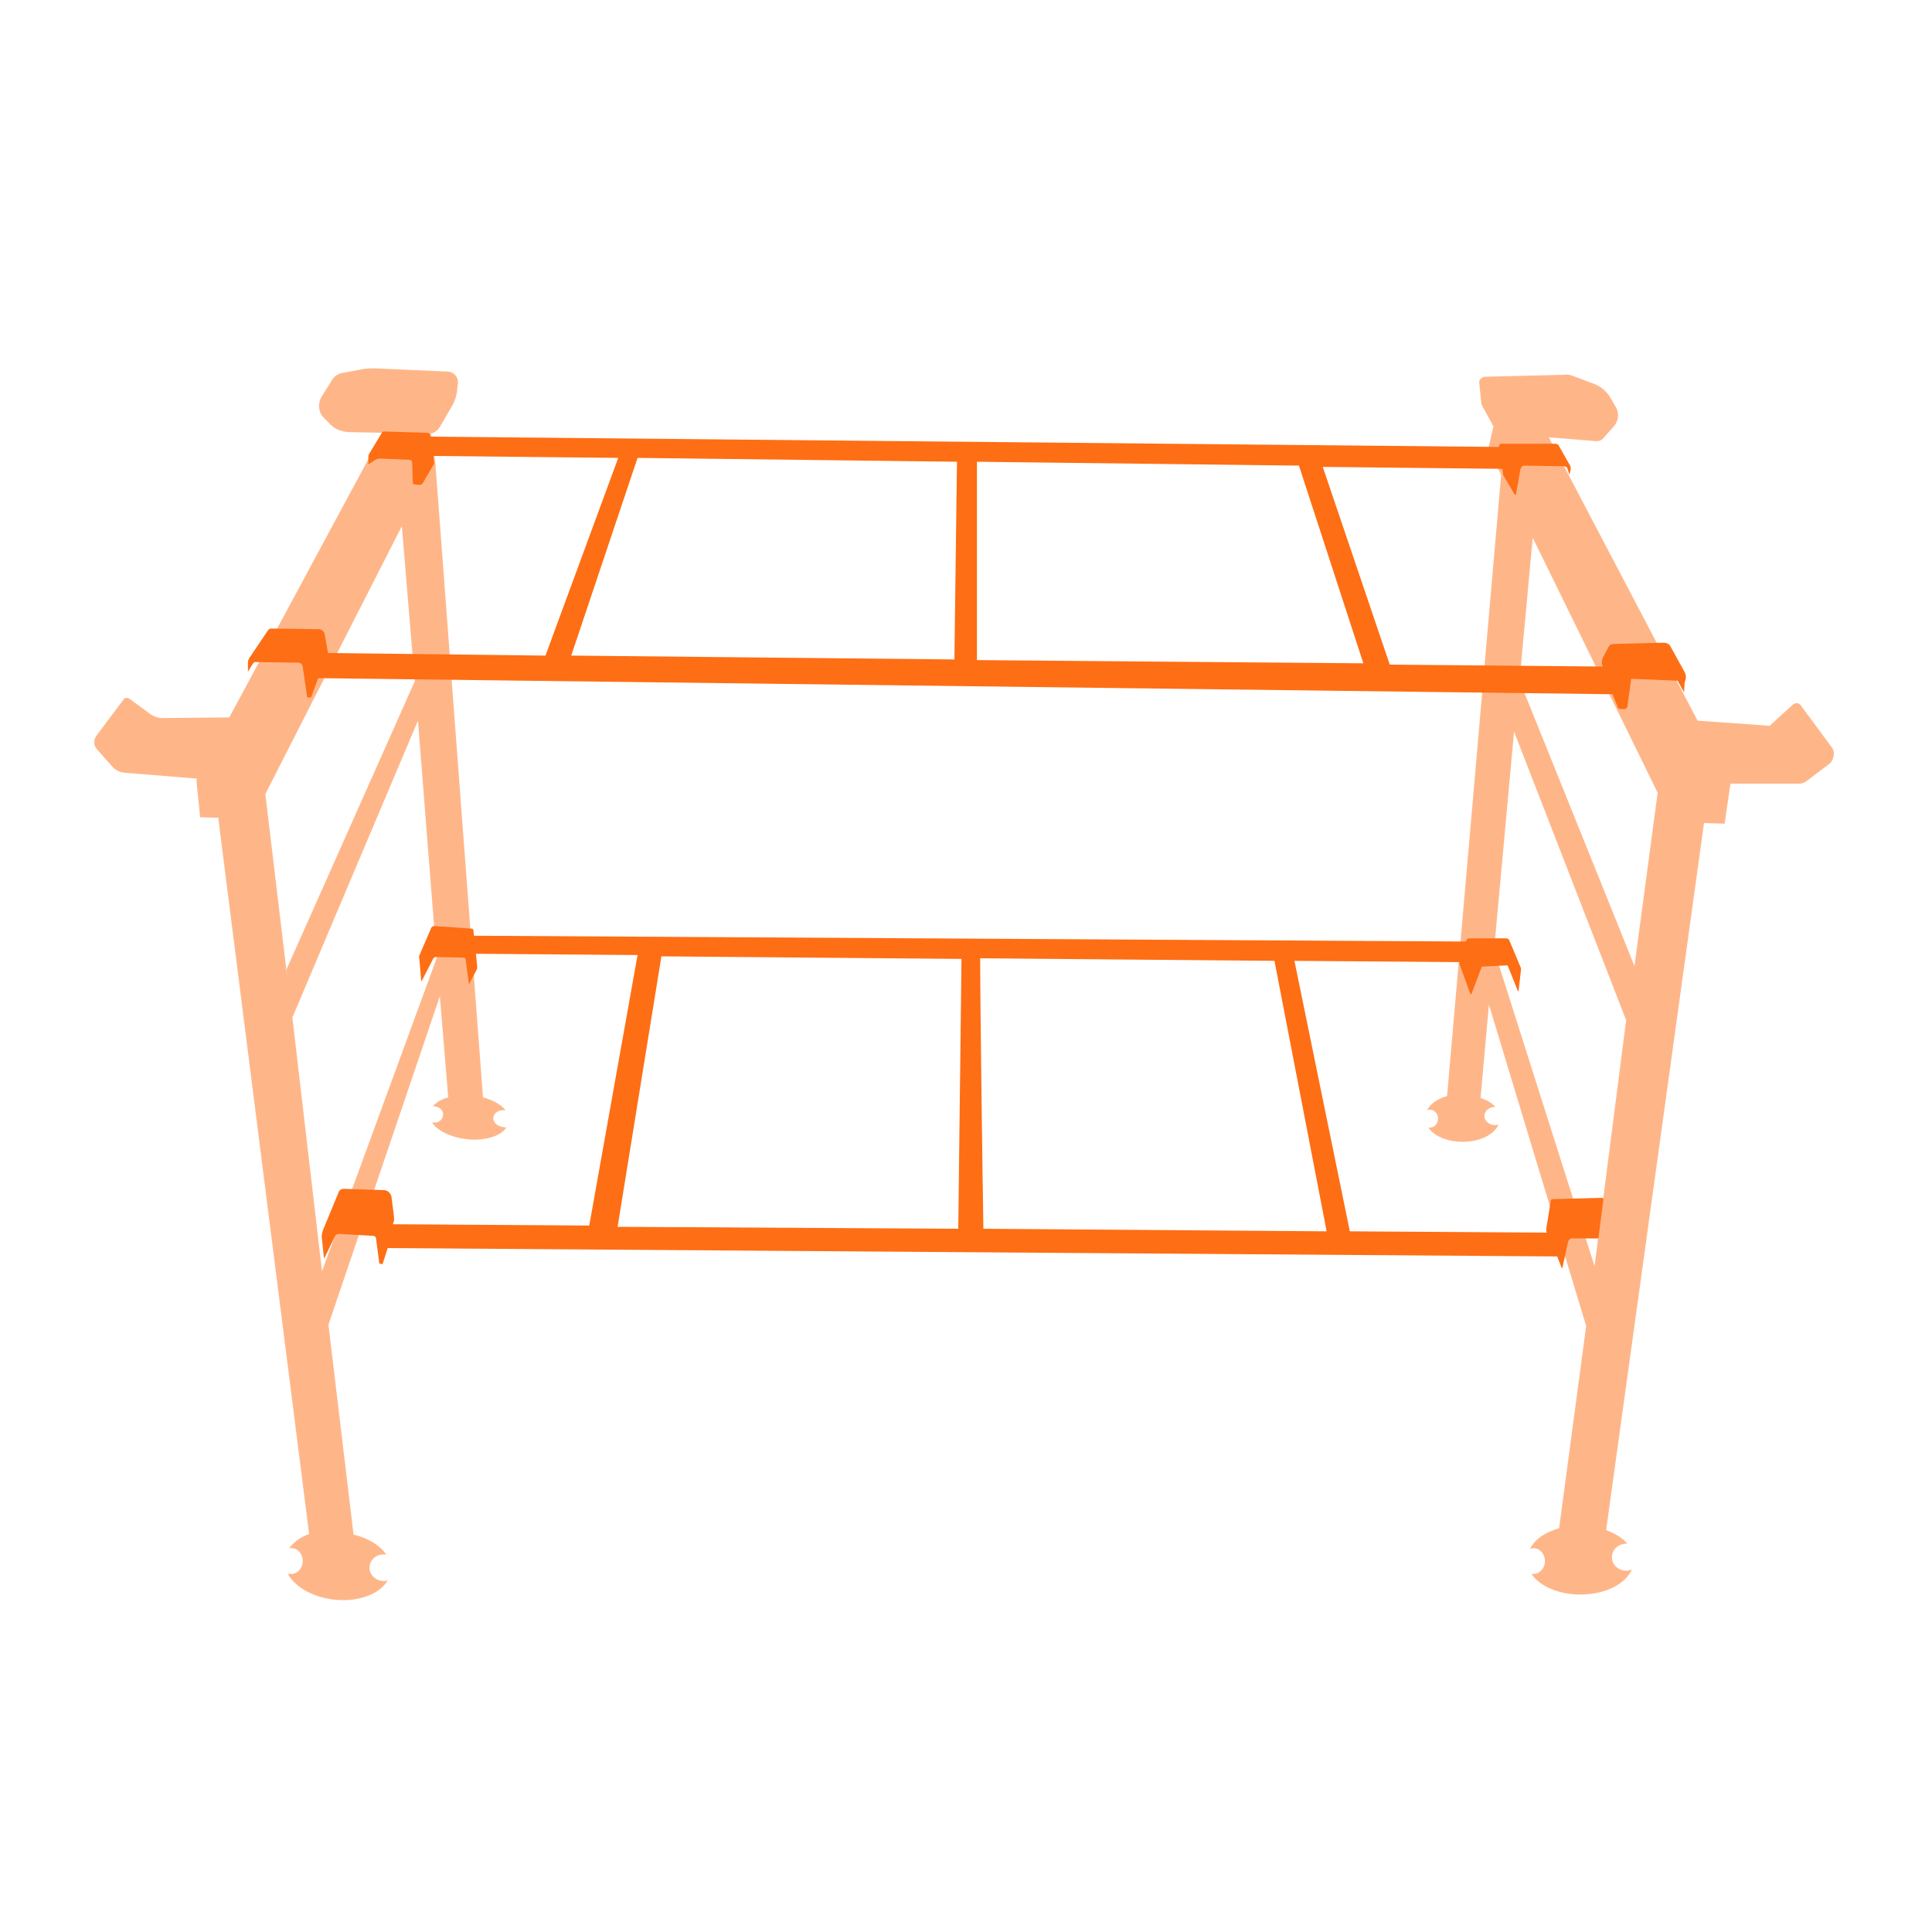
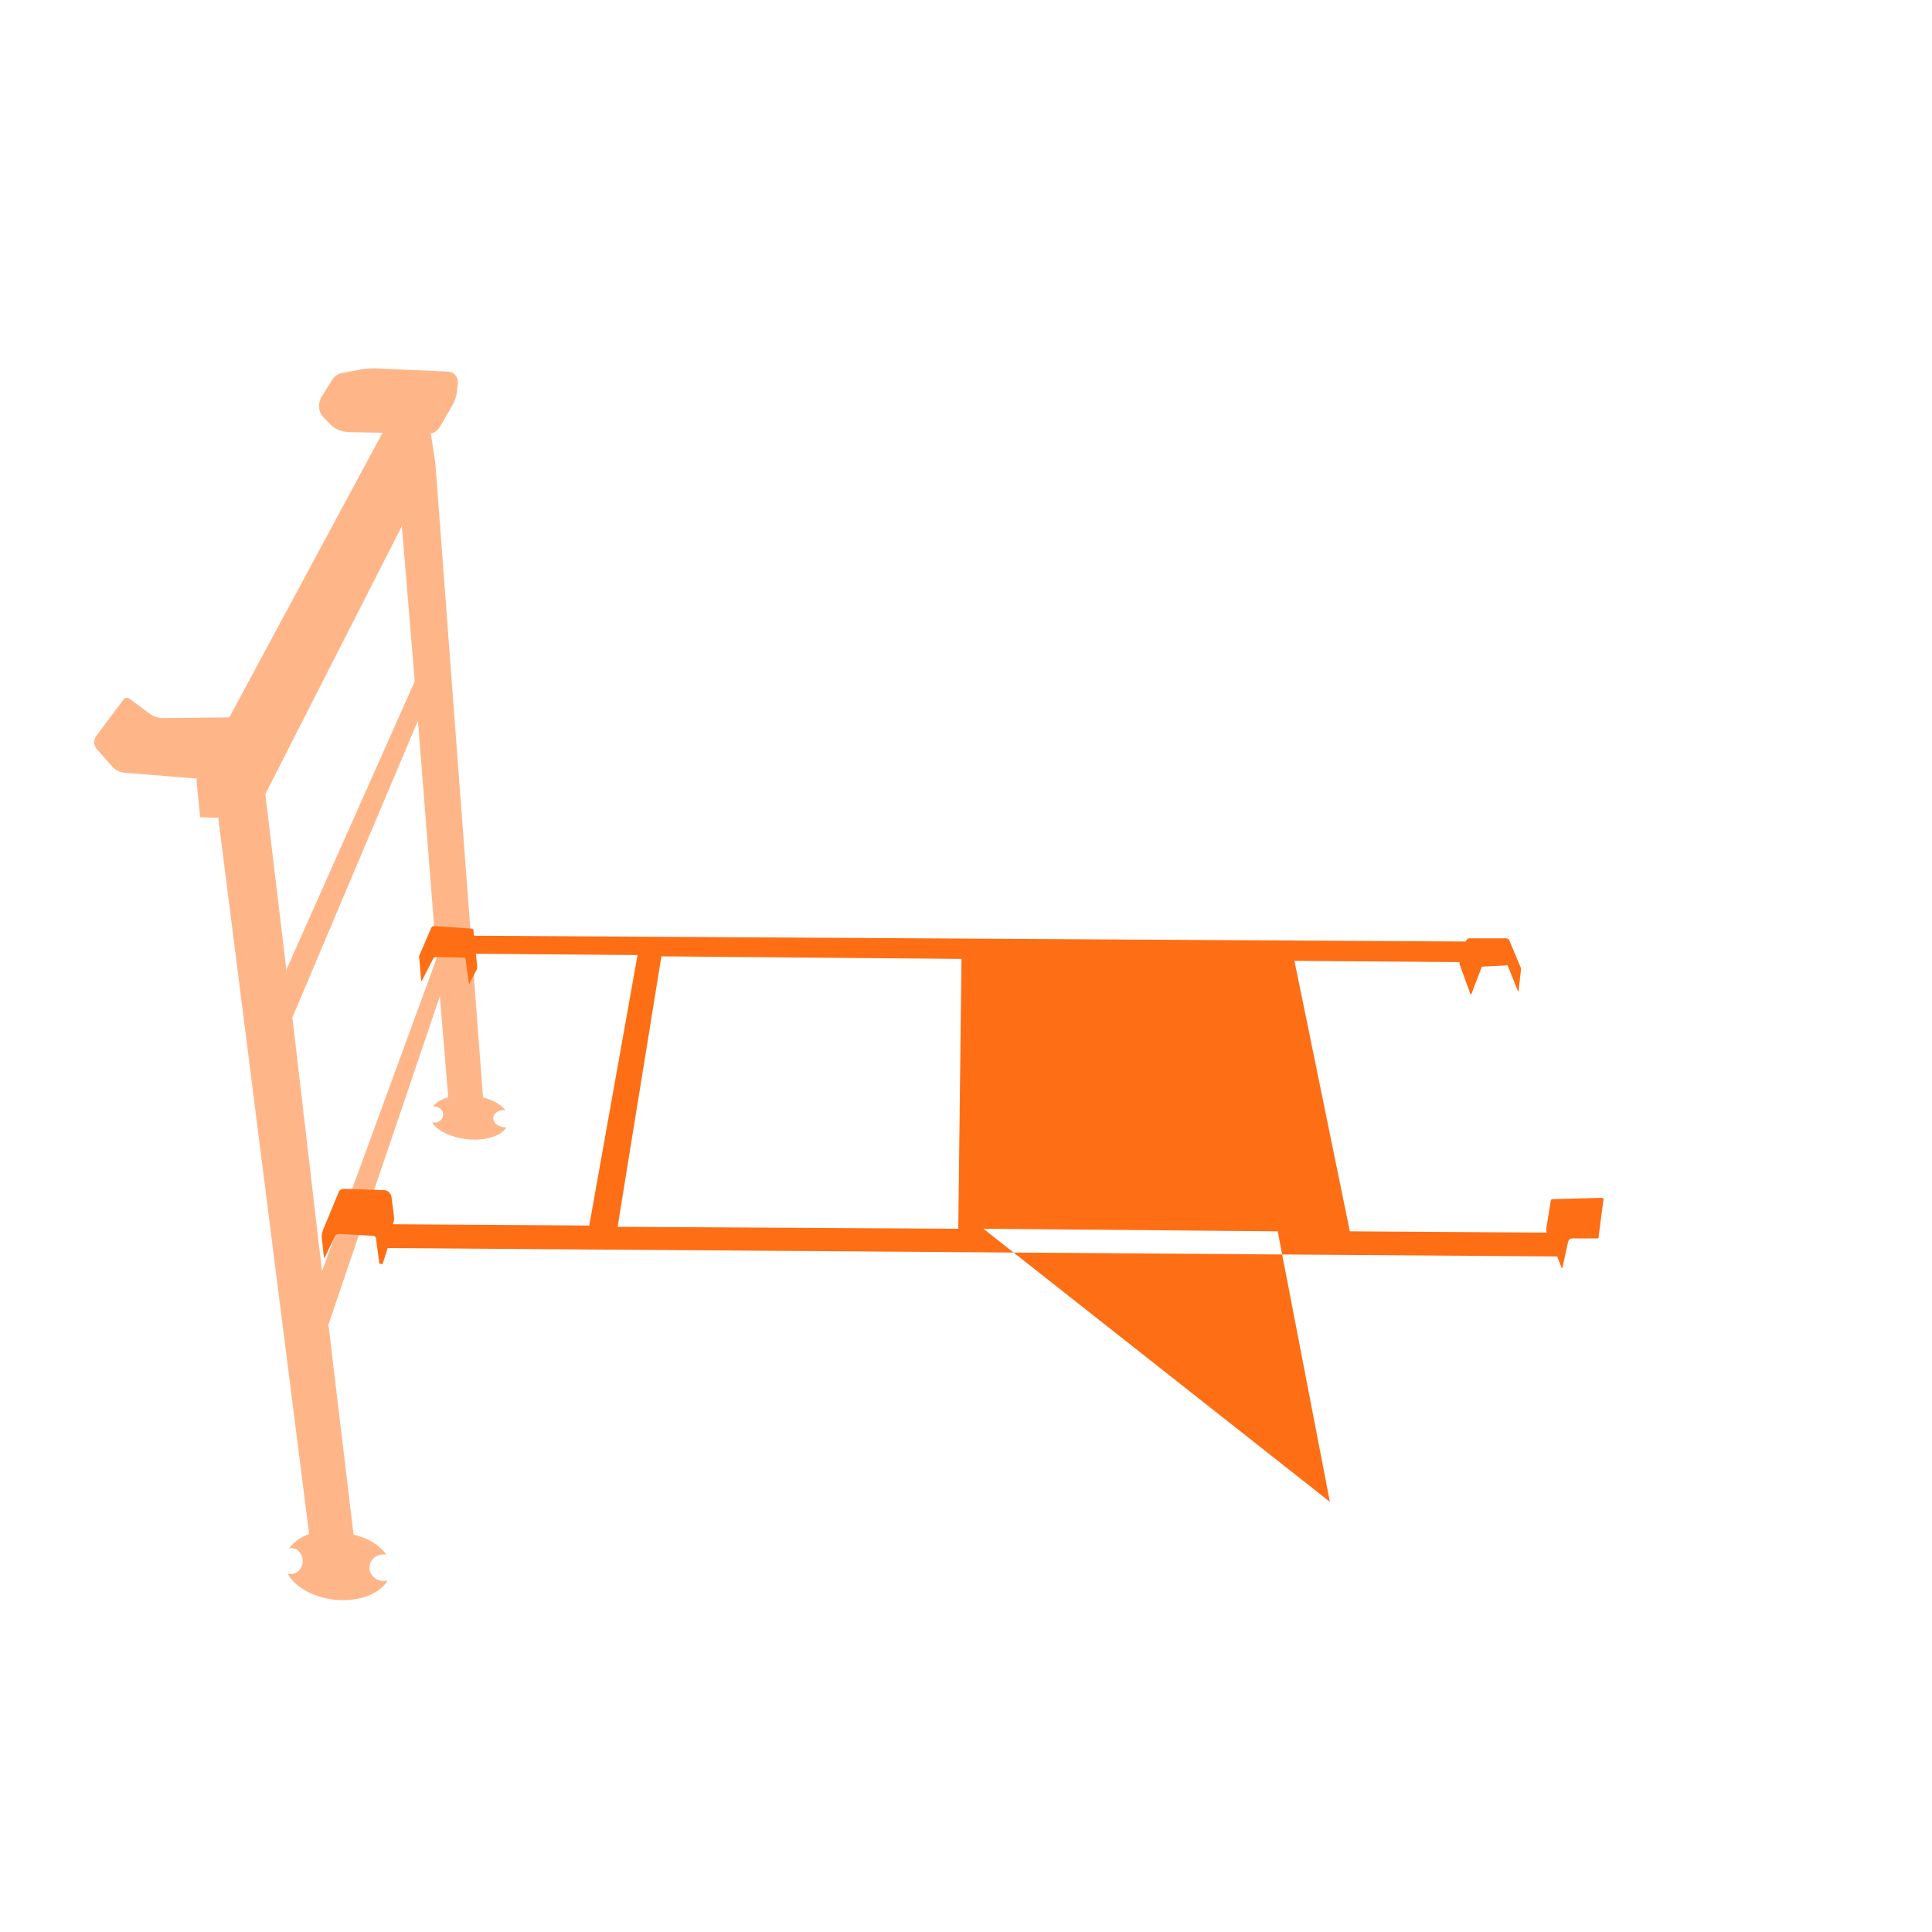
<svg xmlns="http://www.w3.org/2000/svg" version="1.1" id="Ebene_1" x="0px" y="0px" viewBox="0 0 300 300" style="enable-background:new 0 0 300 300;" xml:space="preserve" width="65535" height="65535">
  <style type="text/css">
	.st0{opacity:0.4;fill:#EC6E23;}
	.st1{opacity:0.5;fill:#FE6E15;}
	.st2{fill:#FE6E15;}
</style>
  <g>
-     <polygon class="st0" points="66.8,67.3 66.7,67.3 66.8,67.1  " />
    <path class="st1" d="M78.1,175c-0.9-0.1-1.6-0.8-1.5-1.5c0.1-0.7,0.9-1.2,1.8-1.1c0,0,0,0,0.1,0c-0.7-0.9-2-1.6-3.5-2l-7.4-98.5   l-0.7-4.6h-0.2l0.1-0.2l0,0.2c0.3,0,0.5-0.1,0.7-0.2c0.3-0.2,0.6-0.5,0.8-0.8l1.8-3.1c0.5-0.8,0.8-1.7,0.9-2.7l0.1-1   c0.1-0.9-0.6-1.8-1.6-1.8l-11.2-0.5c-0.8,0-1.6,0-2.4,0.2l-2.7,0.5c-0.7,0.1-1.4,0.6-1.7,1.2L50,61.5c-0.7,1.1-0.6,2.5,0.3,3.4   l0.8,0.8c0.8,0.9,1.8,1.3,3,1.4l5.3,0.1l-23.8,44.2l-10.4,0.1c-0.6,0-1.2-0.2-1.7-0.5l-3.4-2.5c-0.3-0.2-0.7-0.2-0.9,0.1l-4.2,5.6   c-0.5,0.7-0.5,1.6,0.1,2.2l2.3,2.6c0.5,0.6,1.2,0.9,2,1l11.2,0.9l-0.1,0.3l0.6,5.9l0-0.2L34,127l-0.1,0.1L48,238.2   c-1.4,0.5-2.4,1.3-3.1,2.2c0.2,0,0.3,0,0.5,0c1,0.1,1.7,1.1,1.6,2.2c-0.1,1.1-1,1.9-2,1.8c-0.1,0-0.2,0-0.3,0c1.1,2,3.8,3.6,7.2,4   c3.8,0.4,7.1-0.9,8.3-3c-0.3,0.1-0.6,0.1-0.8,0.1c-1.2-0.1-2.2-1.2-2-2.3c0.1-1.1,1.2-2,2.5-1.8c0,0,0.1,0,0.1,0   c-1-1.4-2.8-2.6-5.1-3.1L51,205.7l17.3-51l1.3,15.7c-1.1,0.3-1.9,0.8-2.4,1.4c0.1,0,0.3,0,0.4,0c0.7,0.1,1.3,0.7,1.2,1.4   c-0.1,0.7-0.7,1.2-1.5,1.1c-0.1,0-0.1,0-0.2,0c0.8,1.3,2.9,2.3,5.4,2.6c2.8,0.3,5.3-0.5,6.1-1.8C78.5,175,78.3,175.1,78.1,175z    M41.2,123.3l21.2-41.6l2,24.1l-19.9,44.7l0.1,1.2L41.2,123.3z M67.8,148.8L50,197.4L45.4,158l19.5-46.1L67.8,148.8L67.8,148.8z" />
-     <polygon class="st0" points="66.8,67.3 66.7,67.3 66.8,67.1  " />
-     <path class="st2" d="M261.5,104.2l-2.1-3.8c-0.2-0.4-0.6-0.6-1.1-0.6l-7.8,0.2c-0.3,0-0.6,0.2-0.7,0.4l-0.9,1.7   c-0.2,0.4-0.2,0.8-0.1,1.2l0.1,0.2l-33.1-0.3l-10.4-30.7l27.9,0.3l0.1,0.8c0,0.1,0,0.2,0.1,0.3l1.7,2.9c0,0.1,0.1,0,0.2,0l0.7-4   c0.1-0.3,0.3-0.5,0.6-0.5l6.2,0.1c0.2,0,0.5,0.2,0.5,0.4l0.3,0.9l0.2-0.8c0-0.2,0-0.4-0.1-0.6l-1.7-3c-0.1-0.3-0.4-0.4-0.7-0.4   h-8.2c-0.3,0-0.5,0.2-0.4,0.5l0,0l-166-1.6l0-0.2c0-0.2-0.2-0.4-0.5-0.4l-6.7-0.2c-0.1,0-0.3,0.1-0.3,0.2l-2,3.3   c-0.1,0.2-0.1,0.3-0.1,0.5v1.1l1.1-0.7c0.2-0.1,0.4-0.2,0.6-0.2l4.7,0.2c0.2,0,0.4,0.2,0.4,0.4l0.1,3.2c0,0.1,0.1,0.2,0.2,0.2   l0.8,0.1c0.2,0,0.4-0.1,0.5-0.2l1.7-2.9c0.1-0.1,0.1-0.3,0.1-0.4l-0.1-1L96,71.1l-11.3,30.7l-33.8-0.4c0-0.1,0-0.1,0-0.2l-0.5-2.8   c-0.1-0.4-0.5-0.7-0.9-0.7l-7.4-0.1c-0.2,0-0.4,0.1-0.5,0.3l-2.9,4.3c-0.1,0.2-0.2,0.4-0.2,0.7l0,1.4l0.8-1.3   c0.1-0.1,0.2-0.2,0.3-0.2l6.7,0.1c0.4,0,0.7,0.3,0.7,0.6l0.7,4.8l0.6,0l1.1-3l201,2.5l0.8,2c0.1,0.2,0.2,0.3,0.4,0.3l0.6,0   c0.3,0,0.5-0.2,0.5-0.4l0.6-4.3l7.2,0.3l1,1.8l0.1-1.6C261.9,105.3,261.8,104.7,261.5,104.2z M148.2,102.4l-59.5-0.6L99,71.1   l49.6,0.6L148.2,102.4z M151.7,102.5V71.7l50,0.6l10,30.7L151.7,102.5z" />
-     <path class="st2" d="M248.7,186l-7.6,0.2c-0.2,0-0.3,0.1-0.3,0.3l-0.7,4.3c0,0.1,0,0.2,0,0.3l0.1,0.3l-30.6-0.2l-8.6-42l25.7,0.2   l-0.1,0.2l1.7,4.7c0,0.1,0.2,0.1,0.2,0l1.6-4.2l4-0.2l1.6,4c0,0.1,0.1,0,0.1,0l0.4-3.5l-1.8-4.3c-0.1-0.3-0.3-0.4-0.6-0.4l-5.6,0   c-0.2,0-0.4,0.1-0.5,0.3l-0.1,0.2l-154-0.9l-0.1-0.9c0-0.1-0.1-0.2-0.2-0.2l-5.9-0.4c-0.2,0-0.3,0.1-0.4,0.2l-1.9,4.4   c0,0.1-0.1,0.2,0,0.3l0.3,3.6c0,0,0.1,0,0.1,0l1.8-3.5c0.1-0.1,0.2-0.2,0.4-0.2l4.3,0.1c0.2,0,0.3,0.1,0.3,0.3l0.5,3.7   c0,0.1,0.1,0.1,0.1,0l1.1-2.1c0.1-0.1,0.1-0.3,0.1-0.5l-0.2-2l25.1,0.2l-7.5,42l-30.5-0.2l0.1-0.3c0.1-0.2,0.1-0.5,0.1-0.7   l-0.4-3.2c-0.1-0.6-0.6-1.1-1.2-1.1l-6.2-0.2c-0.4,0-0.7,0.2-0.8,0.5l-2.4,5.8c-0.2,0.5-0.3,1-0.2,1.5l0.3,2.9c0,0,0.1,0.1,0.1,0   L52,192c0.1-0.3,0.4-0.4,0.7-0.4l5.2,0.3c0.3,0,0.5,0.2,0.5,0.5l0.5,3.8l0.5,0.1l0.8-2.5l181.6,1.3l0.7,1.8c0,0,0.1,0,0.1,0   l0.9-4.1c0.1-0.3,0.3-0.5,0.6-0.5l4.1,0l0.8-6.2C248.9,186.1,248.8,186,248.7,186z M148.8,190.8l-52.9-0.3l6.8-42l46.6,0.4   L148.8,190.8z M152.7,190.8c-0.1-5.7-0.5-34.7-0.5-42l45.7,0.4l8.1,42L152.7,190.8z" />
-     <path class="st1" d="M284.4,116l-4.8-6.5c-0.3-0.4-0.8-0.4-1.2-0.1l-3.6,3.3l-11.2-0.8l-23.1-44l7.3,0.6c0.5,0,0.9-0.1,1.2-0.5   l1.6-1.8c0.7-0.8,0.9-2,0.3-3l-0.8-1.4c-0.6-1-1.5-1.8-2.6-2.2l-3.2-1.2c-0.5-0.2-1-0.3-1.5-0.2l-12.2,0.3c-0.5,0-1,0.5-0.9,1   l0.3,2.9c0,0.3,0.1,0.5,0.2,0.7l1.7,3.1l-0.8,3.5l2,4l-8.4,96.5c-1.5,0.4-2.6,1.2-3.1,2.2c0.1,0,0.2-0.1,0.4-0.1   c0.7,0,1.3,0.6,1.3,1.4c0,0.8-0.6,1.4-1.3,1.4c-0.1,0-0.1,0-0.2,0c0.9,1.3,2.9,2.2,5.3,2.2c2.7,0,4.9-1.1,5.6-2.7   c-0.2,0.1-0.4,0.1-0.6,0.1c-0.9,0-1.6-0.7-1.6-1.4c0-0.8,0.7-1.4,1.6-1.4h0.1c-0.5-0.6-1.3-1.1-2.3-1.4l1.3-14.5l15.1,49.9   l-4.2,31.4c-2.1,0.6-3.8,1.7-4.5,3.2c0.2,0,0.3-0.1,0.5-0.1c1,0,1.8,0.9,1.8,2c0,1.1-0.8,2-1.8,2c-0.1,0-0.2,0-0.3,0   c1.3,1.9,4.2,3.2,7.6,3.2c3.8,0,7-1.6,8-3.9c-0.3,0.1-0.5,0.2-0.8,0.2c-1.3,0-2.3-0.9-2.3-2.1c0-1.2,1-2.1,2.3-2.1c0,0,0.1,0,0.1,0   c-0.8-0.9-1.9-1.6-3.3-2.1l15.2-109.8l3.2,0.1l0.9-6.2h10.5c0.5,0,0.9-0.1,1.3-0.4l3.7-2.8C284.8,117.8,285,116.7,284.4,116z    M247.6,196.6L232,147.5l3.1-33.9l17.4,44.8l0.1-0.7L247.6,196.6z M253.8,150l-17.2-42.7l-0.8,0l2.2-23.8l19.4,39.6L253.8,150z" />
+     <path class="st2" d="M248.7,186l-7.6,0.2c-0.2,0-0.3,0.1-0.3,0.3l-0.7,4.3c0,0.1,0,0.2,0,0.3l0.1,0.3l-30.6-0.2l-8.6-42l25.7,0.2   l-0.1,0.2l1.7,4.7c0,0.1,0.2,0.1,0.2,0l1.6-4.2l4-0.2l1.6,4c0,0.1,0.1,0,0.1,0l0.4-3.5l-1.8-4.3c-0.1-0.3-0.3-0.4-0.6-0.4l-5.6,0   c-0.2,0-0.4,0.1-0.5,0.3l-0.1,0.2l-154-0.9l-0.1-0.9c0-0.1-0.1-0.2-0.2-0.2l-5.9-0.4c-0.2,0-0.3,0.1-0.4,0.2l-1.9,4.4   c0,0.1-0.1,0.2,0,0.3l0.3,3.6c0,0,0.1,0,0.1,0l1.8-3.5c0.1-0.1,0.2-0.2,0.4-0.2l4.3,0.1c0.2,0,0.3,0.1,0.3,0.3l0.5,3.7   c0,0.1,0.1,0.1,0.1,0l1.1-2.1c0.1-0.1,0.1-0.3,0.1-0.5l-0.2-2l25.1,0.2l-7.5,42l-30.5-0.2l0.1-0.3c0.1-0.2,0.1-0.5,0.1-0.7   l-0.4-3.2c-0.1-0.6-0.6-1.1-1.2-1.1l-6.2-0.2c-0.4,0-0.7,0.2-0.8,0.5l-2.4,5.8c-0.2,0.5-0.3,1-0.2,1.5l0.3,2.9c0,0,0.1,0.1,0.1,0   L52,192c0.1-0.3,0.4-0.4,0.7-0.4l5.2,0.3c0.3,0,0.5,0.2,0.5,0.5l0.5,3.8l0.5,0.1l0.8-2.5l181.6,1.3l0.7,1.8c0,0,0.1,0,0.1,0   l0.9-4.1c0.1-0.3,0.3-0.5,0.6-0.5l4.1,0l0.8-6.2C248.9,186.1,248.8,186,248.7,186z M148.8,190.8l-52.9-0.3l6.8-42l46.6,0.4   L148.8,190.8z M152.7,190.8l45.7,0.4l8.1,42L152.7,190.8z" />
  </g>
</svg>